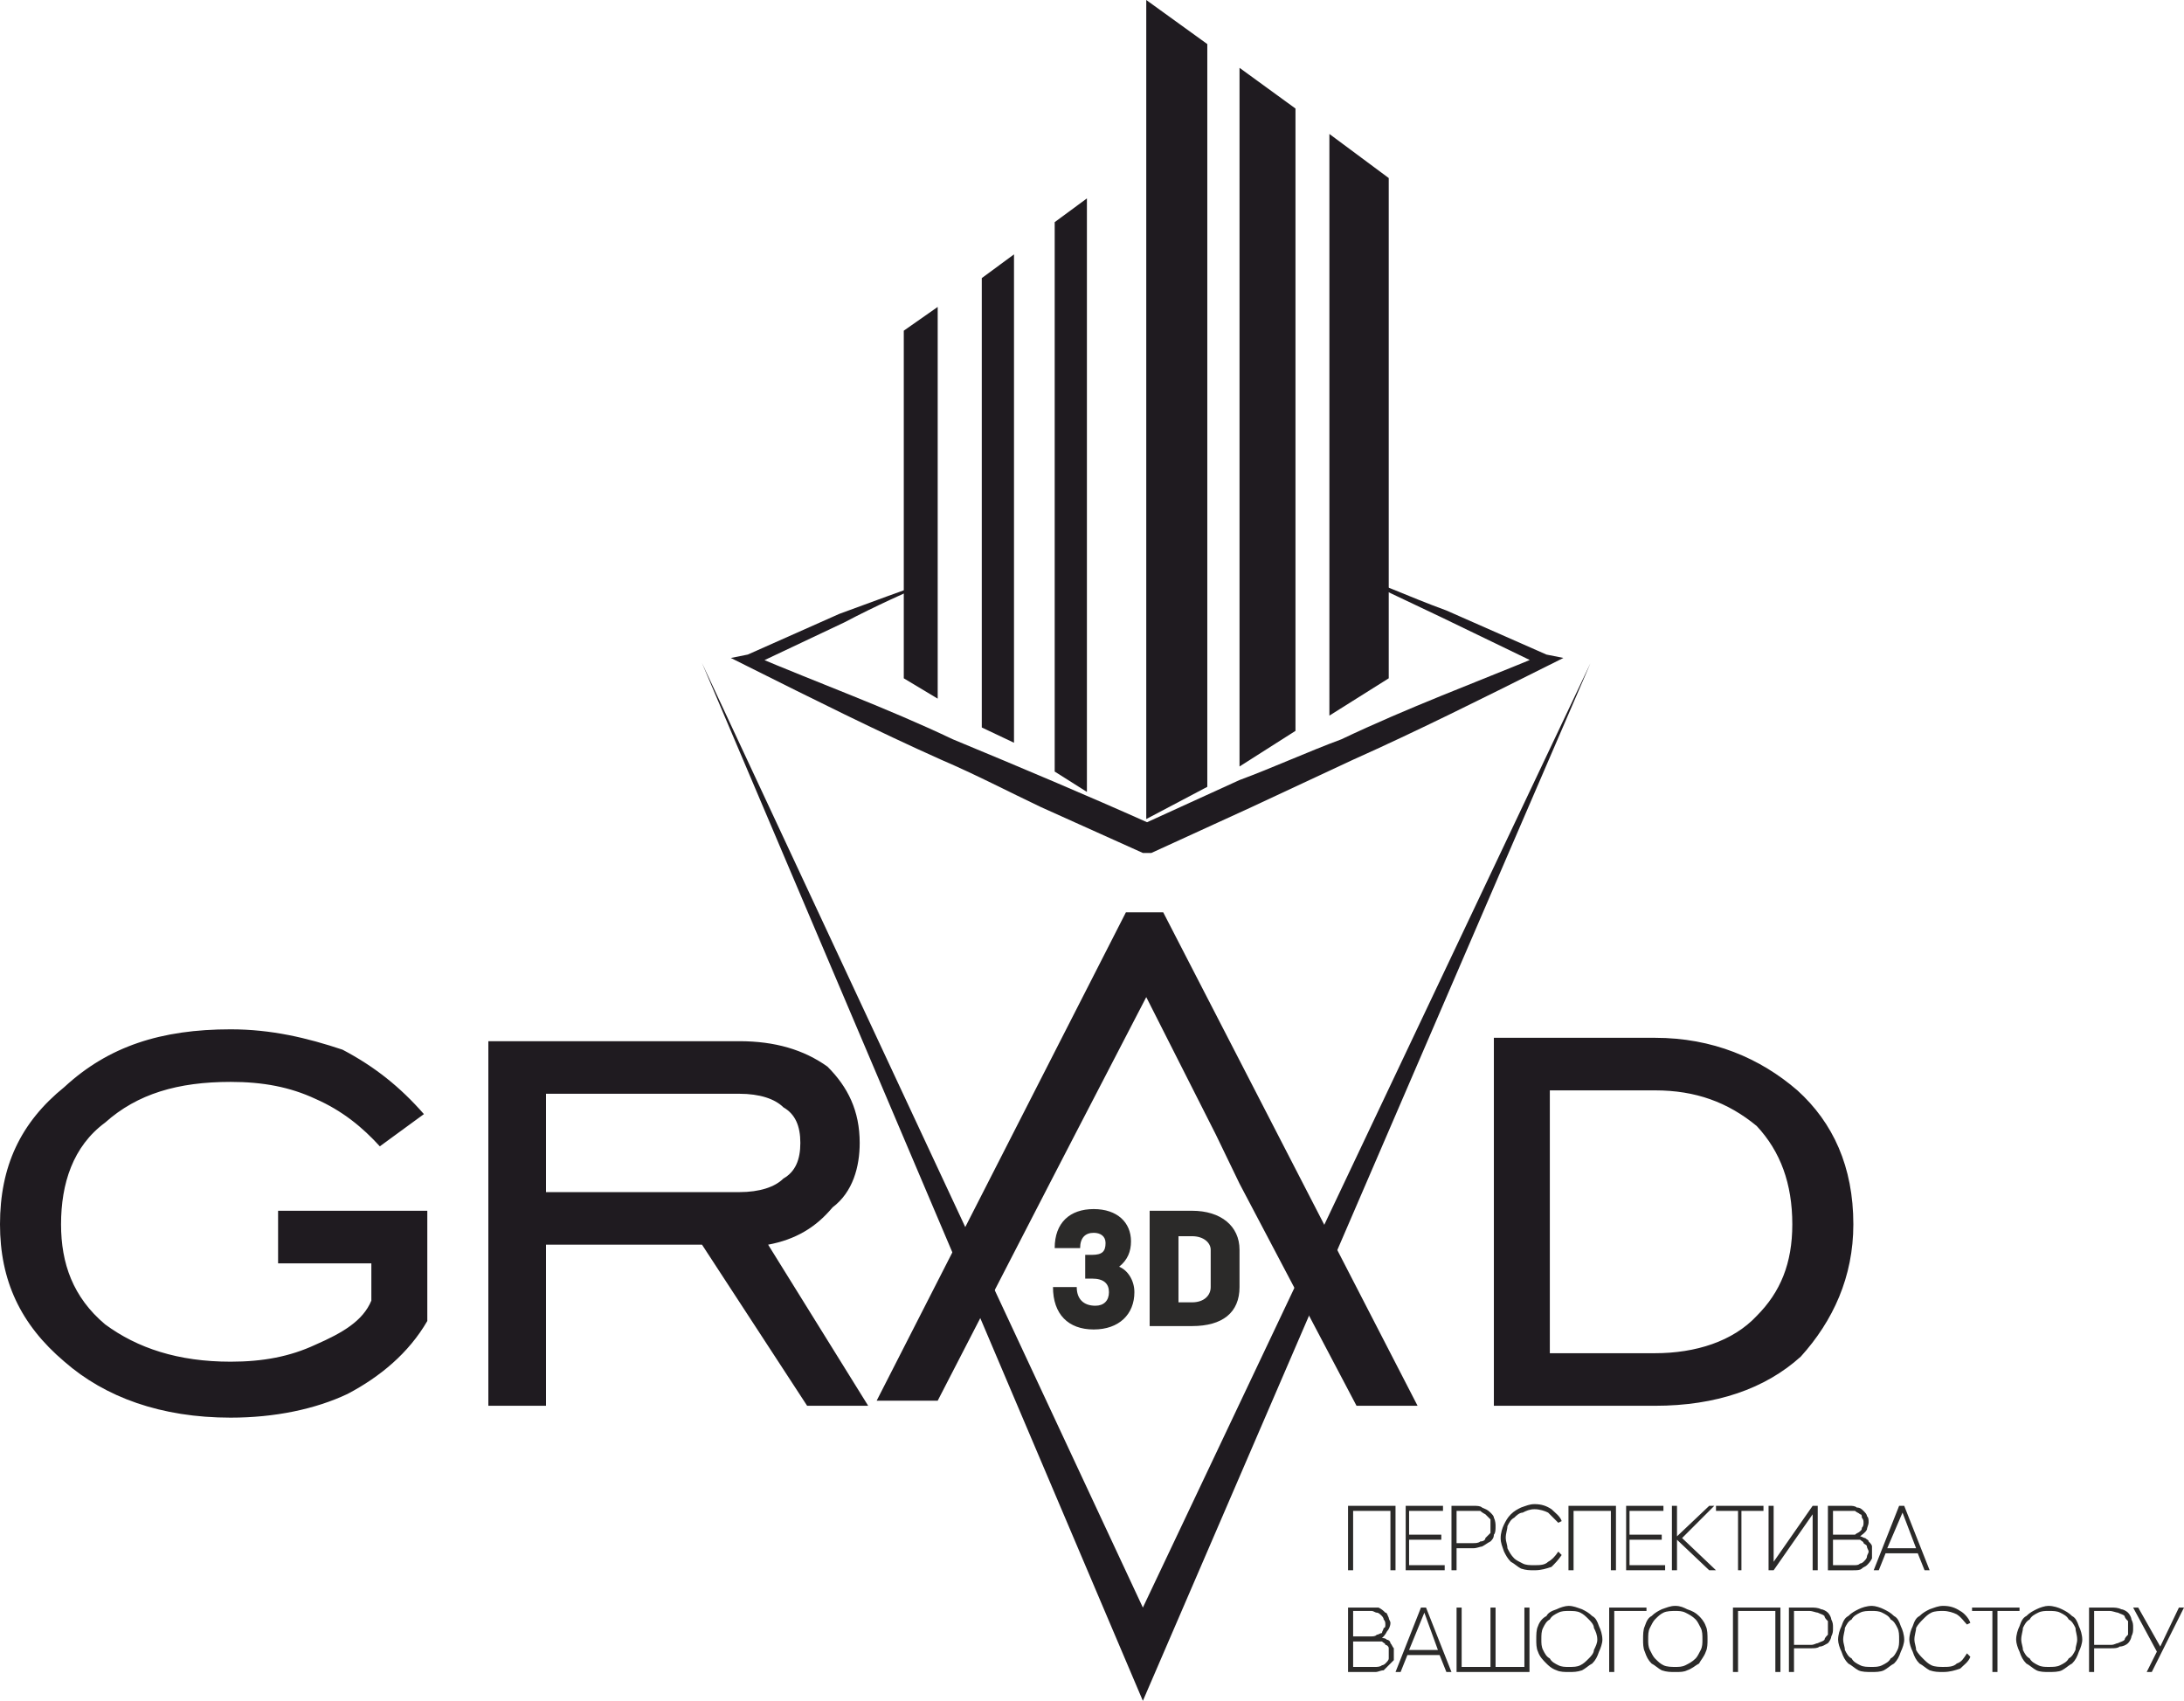
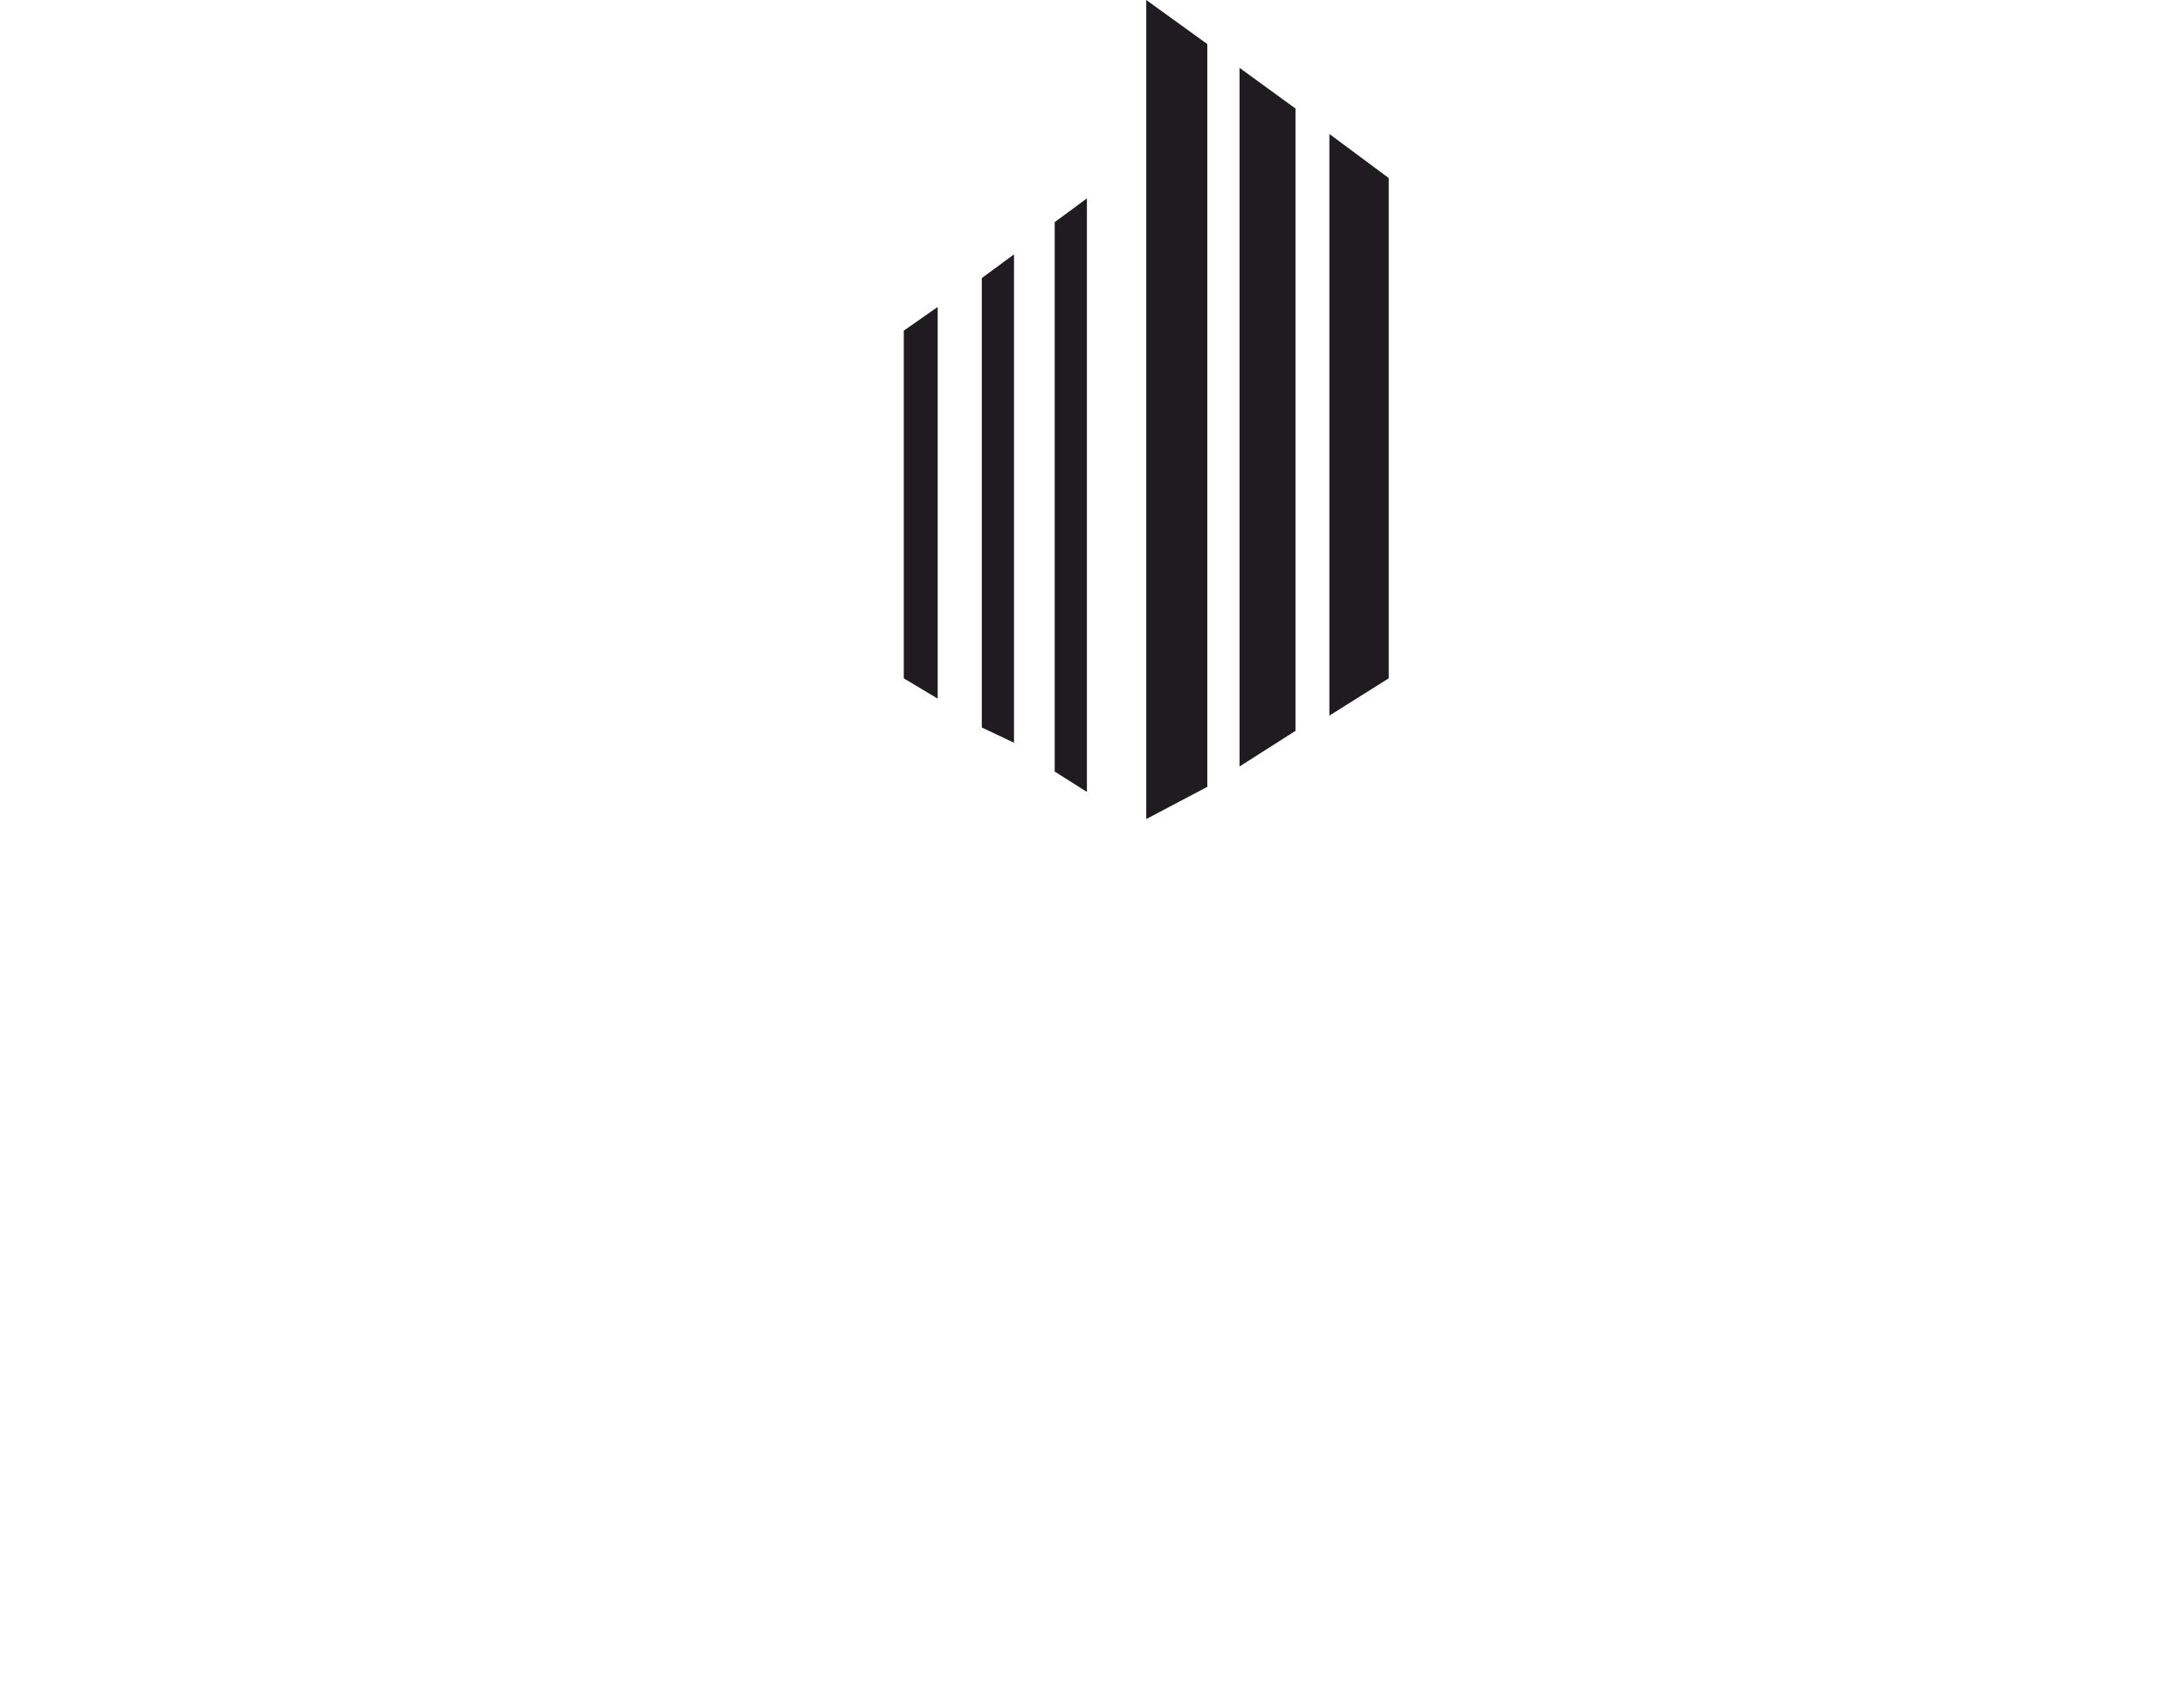
<svg xmlns="http://www.w3.org/2000/svg" fill-rule="evenodd" clip-rule="evenodd" image-rendering="optimizeQuality" shape-rendering="geometricPrecision" text-rendering="geometricPrecision" viewBox="0 0 1288 1003">
  <defs>
    <style>.fil0,.fil1{fill:#2b2a29;fill-rule:nonzero}.fil0{fill:#1f1b20}</style>
  </defs>
  <g id="Слой_x0020_1">
    <g id="_2009014562736">
-       <path d="M164 745v-31h88v65c-11 19-28 33-47 43-19 9-43 14-69 14-41 0-74-12-98-33-26-22-38-48-38-81 0-34 12-60 38-81 26-24 57-34 98-34 24 0 45 5 66 12 19 10 34 22 48 38l-26 19c-10-11-22-21-38-28-15-7-31-10-50-10-31 0-55 7-74 24-19 14-26 36-26 60 0 23 7 43 26 59 19 14 43 22 74 22 19 0 35-3 50-10 16-7 28-14 33-26v-22h-55zM322 703h114c12 0 21-3 26-8 7-4 10-11 10-21s-3-17-10-21c-5-5-14-8-26-8H322v58zm0 31v95h-34V614h148c21 0 38 5 52 15 12 12 19 26 19 45 0 14-4 29-16 38-10 12-22 19-38 22l59 95h-36l-62-95h-92zM976 612c34 0 62 12 84 31 21 19 33 45 33 79 0 31-12 57-31 78-21 19-50 29-86 29h-95V612h95zm0 31h-62v155h62c24 0 46-7 60-22 14-14 21-31 21-54 0-24-7-43-21-58-17-14-36-21-60-21zM634 669l-15 29-66 128h-36l147-288h22l150 291h-36l-69-131-14-29-41-81z" class="fil0" />
-       <path d="M414 391l260 612 264-612-264 557z" class="fil0" />
-       <path d="M791 336c21 7 40 16 62 24l59 26 10 2-10 5c-38 19-76 38-114 55l-60 28-59 27h-5l-60-27c-19-9-38-19-59-28-38-17-76-36-114-55l-10-5 10-2 54-24c19-7 38-14 58-21-20 9-36 16-55 26l-55 26v-7c40 17 79 31 119 50 41 17 79 33 117 50h-5l57-26c19-7 41-17 60-24 40-19 78-33 119-50v7l-60-29c-19-9-40-19-59-28z" class="fil0" />
      <path d="M712 26v438l-36 19V0zM819 105v295l-35 22V79zM764 64v367l-33 21V40zM641 117v350l-19-12V131zM598 150v288l-19-9V164zM553 181v231l-20-12V195z" class="fil0" />
-       <path d="M645 784c15 0 24-9 24-22 0-7-4-13-9-15 5-4 7-9 7-15 0-11-8-19-22-19s-23 8-23 23h15c0-6 3-9 8-9 4 0 7 2 7 6 0 5-2 7-8 7h-4v14h4c7 0 10 3 10 8s-3 8-8 8c-7 0-11-4-11-11h-14c0 16 9 25 24 25zM695 729h8c7 0 11 4 11 8v22c0 5-4 9-11 9h-8v-39zm8 53c18 0 28-8 28-23v-22c0-14-11-23-28-23h-25v68h25zM820 926v-35h-22v35h-3v-38h28v38h-3zm9-38h22v3h-20v14h19v3h-19v15h21v3h-23v-38zm30 25v13h-3v-38h13c2 0 4 0 5 1 2 1 3 1 5 3 1 1 2 2 2 3 1 2 1 4 1 5 0 2 0 4-1 5 0 2-1 3-2 4-2 1-3 2-5 3-1 0-3 1-5 1h-10zm0-22v19h10c1 0 3 0 4-1 2 0 3-1 3-2l3-3v-4-4l-3-3s-2-1-3-2h-14zm46-1c-3 0-5 1-7 2-2 0-4 2-5 3-2 1-3 3-4 5 0 2-1 4-1 7 0 2 1 4 1 6 1 2 2 4 4 6 1 1 3 2 5 3s4 1 7 1 6 0 8-2c2-1 4-3 6-6l2 2c-2 3-4 5-6 7-3 1-6 2-10 2-3 0-5 0-8-1-2-1-4-3-6-4-2-2-3-4-4-6-1-3-2-5-2-8s1-6 2-8 2-4 4-6 4-3 6-4c3-1 5-2 8-2 4 0 7 1 10 3 2 2 5 4 6 7l-2 1-6-6c-2-1-5-2-8-2zm45 36v-35h-22v35h-3v-38h28v38h-3zm9-38h22v3h-20v14h19v3h-19v15h21v3h-23v-38zm49 0h3l-19 19 20 19h-4l-19-18v18h-3v-38h3v18l19-18zm17 38v-35h-13v-3h28v3h-13v35h-2zm44 0v-33l-23 33h-3v-38h3v33l23-33h3v38h-3zm9-38h13c1 0 3 0 4 1 2 0 3 1 4 2s2 2 2 3c1 1 1 2 1 4 0 1-1 3-1 4-1 2-3 3-4 4 1 0 2 1 3 1 1 1 2 1 2 2 1 1 2 2 2 3v7c-1 2-2 3-3 4s-2 1-3 2-3 1-5 1h-15v-38zm3 3v14h13c1-1 2-1 3-2s1-1 1-2c1-1 1-2 1-3s0-2-1-3c0-1 0-2-1-2-1-1-2-1-3-2h-13zm0 17v15h12c2 0 3 0 4-1 1 0 2-1 2-1 1-1 2-2 2-3s1-2 1-3-1-2-1-3-1-1-2-2c0-1-1-1-2-2h-16zm41-16l-9 21h17l-8-21zm9 24h-19l-4 10h-3l15-38h3l15 38h-3l-4-10zM795 948h18c2 1 3 2 4 3 1 0 1 1 2 3 0 1 1 2 1 3 0 2-1 4-2 5-1 2-2 3-3 4 1 0 2 0 3 1 1 0 2 1 2 2 1 1 1 2 2 3v7l-3 3-3 3c-2 0-3 1-5 1h-16v-38zm3 2v15h10c2 0 3 0 4-1 1 0 2-1 3-1 0-1 1-2 1-3 1 0 1-1 1-2s0-2-1-3c0-1-1-2-1-2-1-1-2-2-3-2s-2-1-3-1h-11zm0 18v15h13c1 0 3 0 4-1 1 0 2-1 2-1 1-1 2-2 2-3v-3-3c0-1-1-2-2-2 0-1-1-1-2-2h-17zm42-17l-9 22h17l-8-22zm9 25h-19l-4 10h-3l15-38h3l15 38h-3l-4-10zm10 10v-38h3v35h17v-35h3v35h17v-35h3v38h-43zm66 0c-2 0-5 0-7-1-3-1-5-3-6-4-2-2-4-4-5-7-1-2-1-5-1-7 0-3 0-6 1-8 1-3 3-5 5-6 1-2 3-3 6-4 2-1 5-2 7-2 3 0 5 1 8 2 2 1 4 2 6 4 2 1 3 3 4 6 1 2 2 5 2 8 0 2-1 5-2 7-1 3-2 5-4 7-2 1-4 3-6 4-3 1-5 1-8 1zm0-3c3 0 5 0 7-1s3-2 5-4c1-1 3-3 3-5 1-2 2-4 2-6 0-3-1-5-2-7 0-2-2-4-3-5-2-2-3-3-5-4s-4-1-7-1c-2 0-4 0-6 1s-4 2-5 4c-2 1-3 3-4 5s-1 4-1 7c0 2 0 4 1 6s2 4 4 5c1 2 3 3 5 4s4 1 6 1zm27-33v36h-3v-38h22v2h-19zm36 36c-3 0-5 0-8-1-2-1-4-3-6-4-2-2-3-4-4-7-1-2-1-5-1-7 0-3 0-6 1-8 1-3 2-5 4-6 2-2 4-3 6-4 3-1 5-2 8-2s5 1 7 2c3 1 5 2 7 4 1 1 3 3 4 6 1 2 1 5 1 8 0 2 0 5-1 7-1 3-3 5-4 7-2 1-4 3-7 4-2 1-4 1-7 1zm0-3c2 0 4 0 6-1s4-2 6-4c1-1 2-3 3-5s1-4 1-6c0-3 0-5-1-7s-2-4-3-5c-2-2-4-3-6-4s-4-1-6-1-5 0-7 1-3 2-5 4c-1 1-2 3-3 5s-1 4-1 7c0 2 0 4 1 6s2 4 3 5c2 2 3 3 5 4s5 1 7 1zm59 3v-36h-22v36h-3v-38h28v38h-3zm11-14v14h-3v-38h13c2 0 4 0 6 1 1 0 3 1 4 2s2 3 2 4c1 2 1 3 1 5s0 3-1 5c0 1-1 3-2 4-2 1-3 2-5 2-1 1-3 1-5 1h-10zm0-22v20h10c2 0 3-1 4-1 2-1 3-1 4-2 0-1 1-2 2-3v-4-4c-1-1-2-2-2-3-1-1-2-1-4-2-1 0-3-1-5-1h-9zm46 36c-3 0-6 0-8-1s-4-3-6-4c-2-2-3-4-4-7-1-2-2-5-2-7 0-3 1-6 2-8 1-3 2-5 4-6 2-2 4-3 6-4s5-2 8-2c2 0 5 1 7 2s4 2 6 4c2 1 3 3 4 6 1 2 2 5 2 8 0 2-1 5-2 7-1 3-2 5-4 7-2 1-4 3-6 4s-5 1-7 1zm0-3c2 0 4 0 6-1s4-2 5-4c2-1 3-3 4-5s1-4 1-6c0-3 0-5-1-7s-2-4-4-5c-1-2-3-3-5-4s-4-1-6-1c-3 0-5 0-7 1s-4 2-5 4c-2 1-3 3-4 5 0 2-1 4-1 7 0 2 1 4 1 6 1 2 2 4 4 5 1 2 3 3 5 4s4 1 7 1zm42-33c-2 0-5 0-7 1s-3 2-5 4c-1 1-3 3-4 5 0 2-1 4-1 7 0 2 1 4 1 6 1 2 3 4 4 5 2 2 3 3 5 4s5 1 7 1c3 0 6 0 8-2 3-1 4-3 6-6l2 2c-1 3-4 5-6 7-3 1-6 2-10 2-3 0-5 0-8-1-2-1-4-3-6-4-2-2-3-4-4-7-1-2-2-5-2-7 0-3 1-6 2-8 1-3 2-5 4-6 2-2 4-3 6-4 3-1 5-2 8-2 4 0 7 1 10 3 2 1 5 4 6 7l-2 1c-2-2-3-4-6-6-2-1-5-2-8-2zm29 36v-36h-12v-2h28v2h-13v36h-3zm33 0c-2 0-5 0-7-1s-4-3-6-4c-2-2-3-4-4-7-1-2-2-5-2-7 0-3 1-6 2-8 1-3 2-5 4-6 2-2 4-3 6-4s5-2 7-2c3 0 6 1 8 2s4 2 6 4c2 1 3 3 4 6 1 2 2 5 2 8 0 2-1 5-2 7-1 3-2 5-4 7-2 1-4 3-6 4s-5 1-8 1zm0-3c3 0 5 0 7-1s4-2 5-4c2-1 3-3 4-5 0-2 1-4 1-6 0-3-1-5-1-7-1-2-2-4-4-5-1-2-3-3-5-4s-4-1-7-1c-2 0-4 0-6 1s-4 2-5 4c-2 1-3 3-4 5 0 2-1 4-1 7 0 2 1 4 1 6 1 2 2 4 4 5 1 2 3 3 5 4s4 1 6 1zm27-11v14h-3v-38h13c2 0 4 0 6 1 1 0 3 1 4 2s2 3 2 4c1 2 1 3 1 5s0 3-1 5c0 1-1 3-2 4s-3 2-5 2c-1 1-3 1-5 1h-10zm0-22v20h10c2 0 3-1 4-1 2-1 3-1 4-2 0-1 1-2 2-3v-4-4c-1-1-2-2-2-3-1-1-2-1-4-2-1 0-3-1-5-1h-9zm34 36h-3l6-12-14-26h3l13 23 11-23h3l-19 38z" class="fil1" />
    </g>
  </g>
</svg>